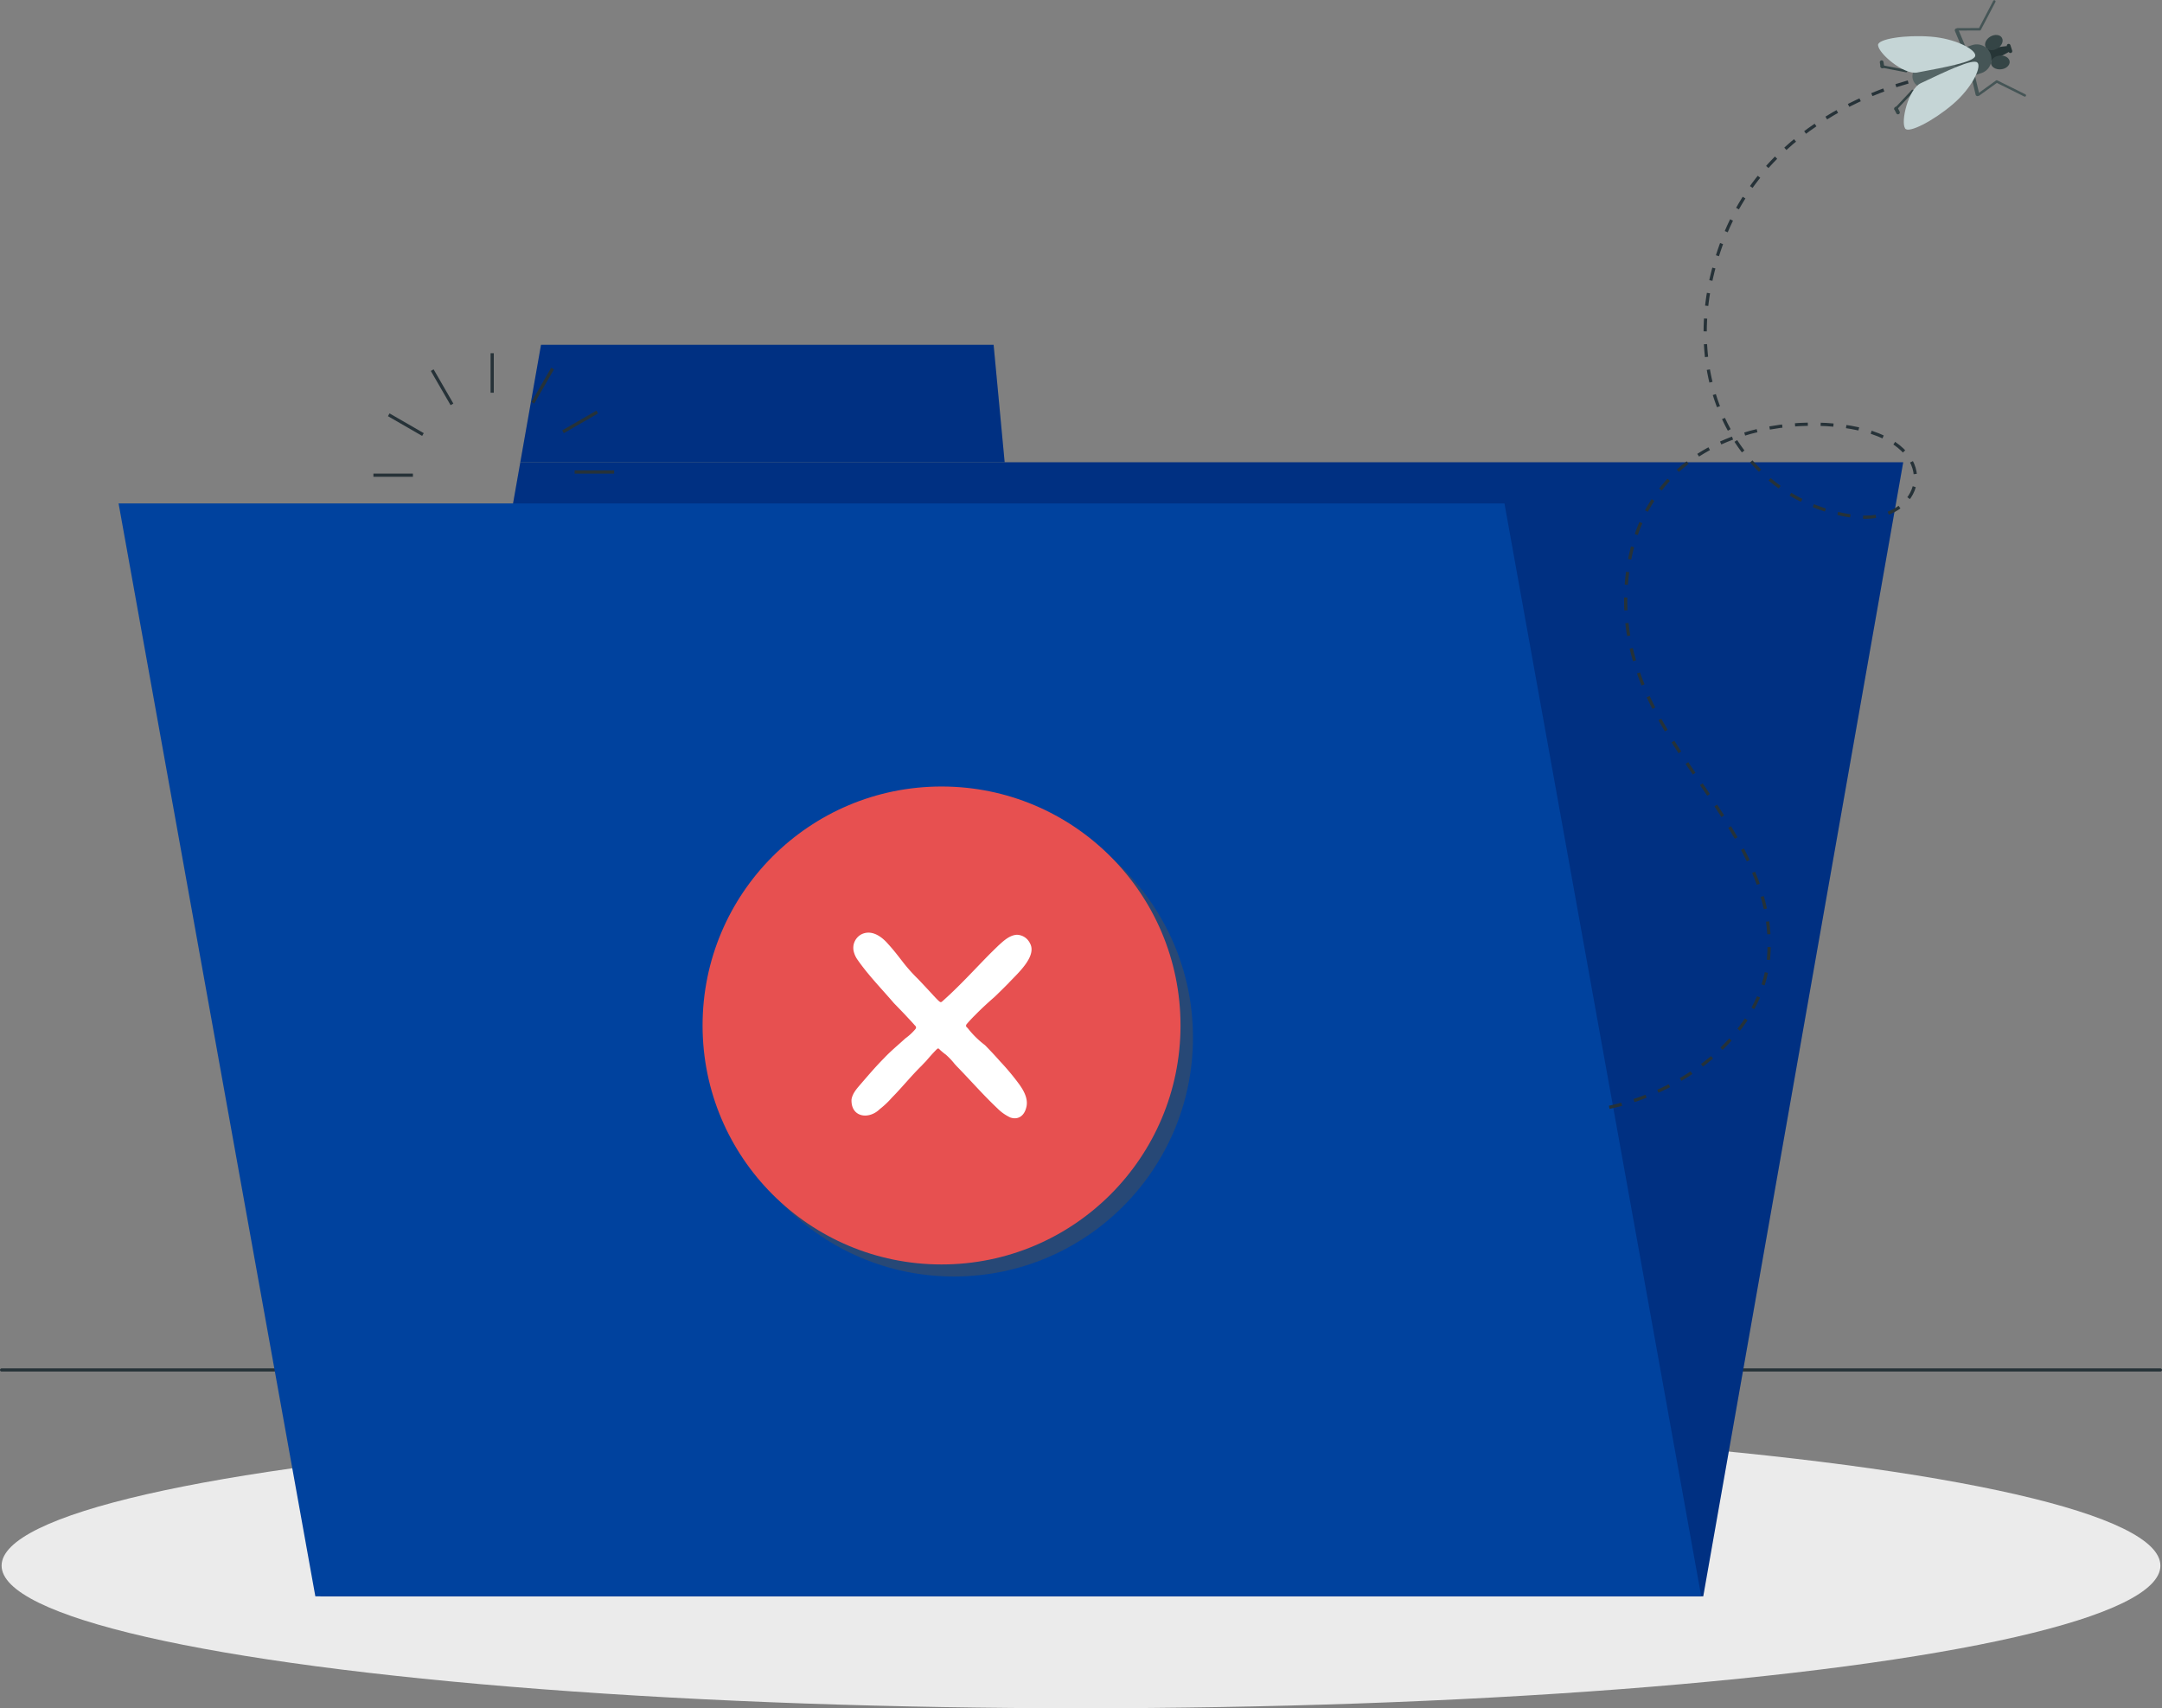
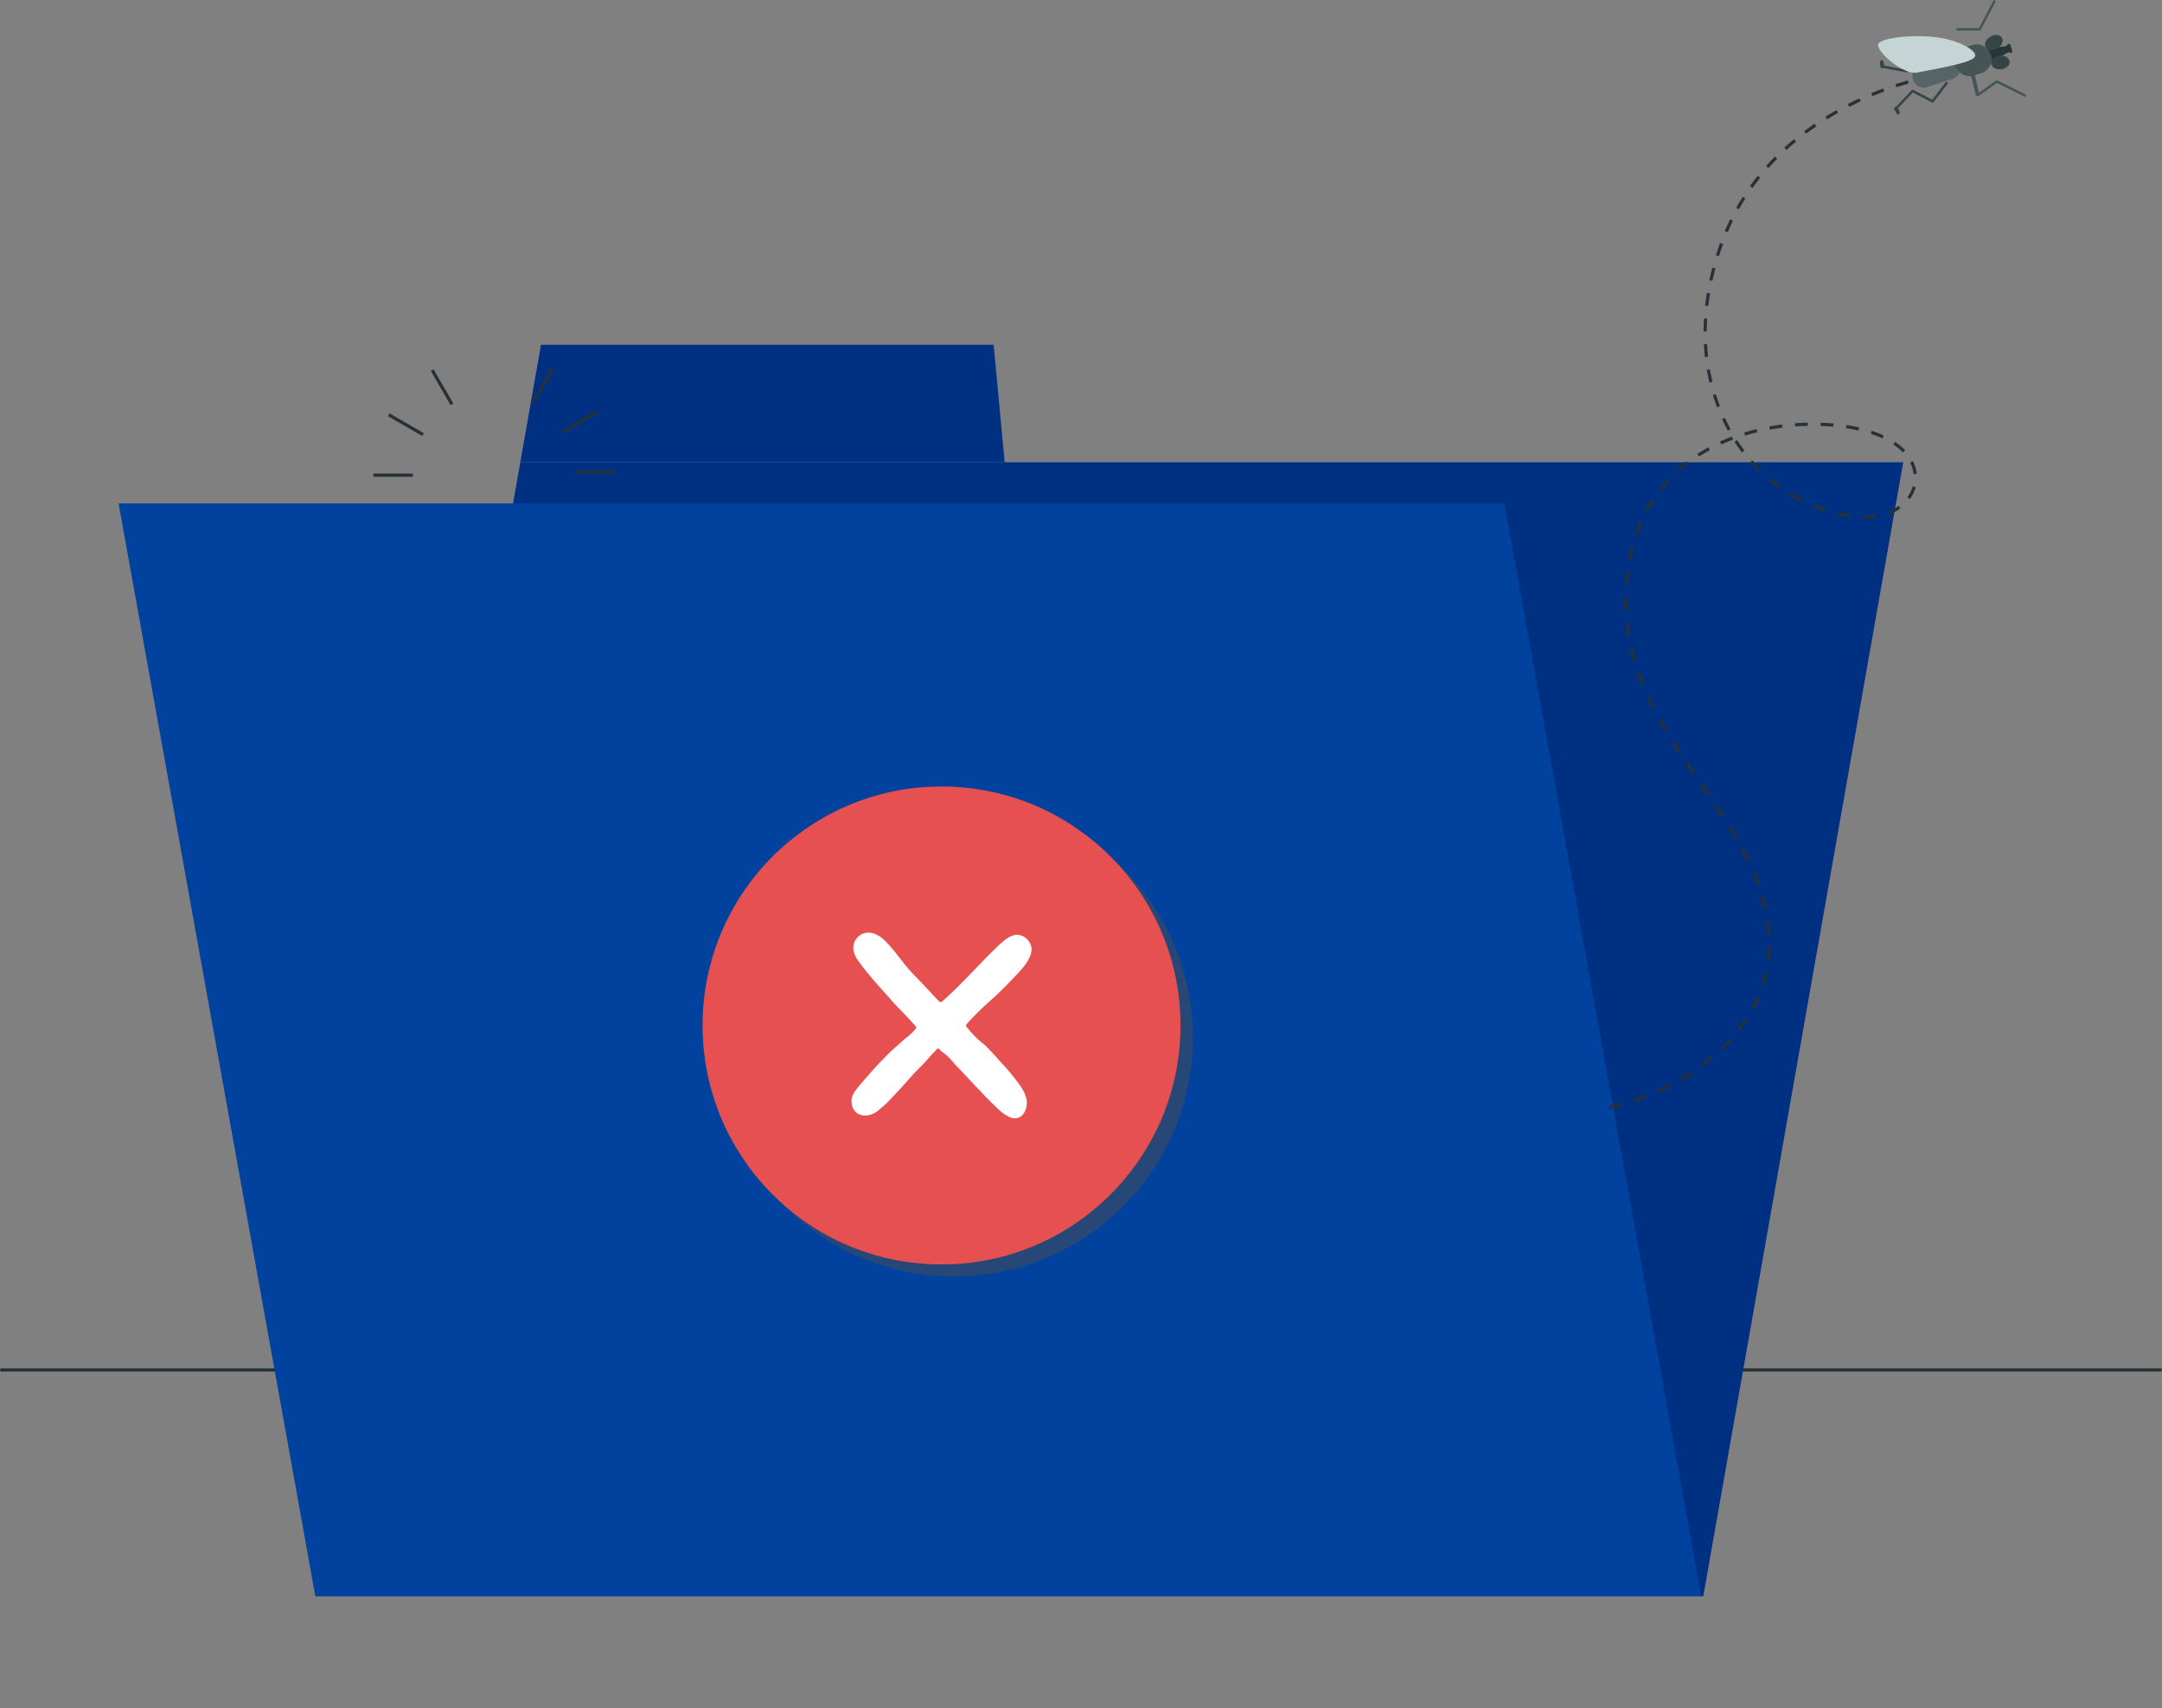
<svg xmlns="http://www.w3.org/2000/svg" width="674.5" height="532.936" viewBox="0 0 674.5 532.936">
  <rect x="0" y="0" width="674.5" height="532.936" fill="#808080" stroke="none" />
  <g id="Group_11032" data-name="Group 11032" transform="translate(-200.912 -90.6)">
    <g id="Floor" transform="translate(201.412 517.994)">
      <line id="Line_513" data-name="Line 513" x2="673.5" fill="none" stroke="#263238" stroke-linecap="round" stroke-linejoin="round" stroke-width="1" />
    </g>
    <g id="Shadow" transform="translate(201.412 534.553)">
      <g id="Group_11017" data-name="Group 11017">
-         <ellipse id="Ellipse_787" data-name="Ellipse 787" cx="336.75" cy="44.491" rx="336.75" ry="44.491" fill="#ebebeb" />
-       </g>
+         </g>
    </g>
    <g id="Folder" transform="translate(237.906 198.174)">
      <g id="Group_11022" data-name="Group 11022">
        <g id="Group_11020" data-name="Group 11020" transform="translate(62.949)">
          <g id="Group_11018" data-name="Group 11018">
            <path id="Path_11782" data-name="Path 11782" d="M703.074,536H271.638l62.384-353.8H765.458Z" transform="translate(-271.638 -145.56)" fill="#003082" />
            <path id="Path_11783" data-name="Path 11783" d="M463.353,156.325h-141.2l-6.461,36.64H466.8Z" transform="translate(-253.31 -156.325)" fill="#003082" />
          </g>
          <g id="Group_11019" data-name="Group 11019" opacity="0.1">
            <path id="Path_11784" data-name="Path 11784" d="M703.074,536H271.638l62.384-353.8H765.458Z" transform="translate(-271.638 -145.56)" fill="#003082" />
            <path id="Path_11785" data-name="Path 11785" d="M463.353,156.325h-141.2l-6.461,36.64H466.8Z" transform="translate(-253.31 -156.325)" fill="#003082" />
          </g>
        </g>
        <g id="Group_11021" data-name="Group 11021" transform="translate(79.505 2.624)">
-           <line id="Line_514" data-name="Line 514" y1="12.323" transform="translate(37.053)" fill="none" stroke="#263238" stroke-width="1" />
          <line id="Line_515" data-name="Line 515" x1="6.162" y1="10.672" transform="translate(18.344 5.28)" fill="none" stroke="#263238" stroke-width="1" />
          <line id="Line_516" data-name="Line 516" x1="10.672" y1="6.161" transform="translate(4.782 19.206)" fill="none" stroke="#263238" stroke-width="1" />
          <line id="Line_517" data-name="Line 517" x1="12.323" transform="translate(0 38.048)" fill="none" stroke="#263238" stroke-width="1" />
          <line id="Line_518" data-name="Line 518" x1="10.672" y2="6.161" transform="translate(5.279 50.595)" fill="none" stroke="#263238" stroke-width="1" />
          <line id="Line_519" data-name="Line 519" x1="6.162" y2="10.672" transform="translate(19.206 59.647)" fill="none" stroke="#263238" stroke-width="1" />
          <line id="Line_520" data-name="Line 520" y2="12.323" transform="translate(38.048 62.778)" fill="none" stroke="#263238" stroke-width="1" />
          <line id="Line_521" data-name="Line 521" x2="6.161" y2="10.672" transform="translate(50.595 59.149)" fill="none" stroke="#263238" stroke-width="1" />
          <line id="Line_522" data-name="Line 522" x2="10.672" y2="6.161" transform="translate(59.646 49.733)" fill="none" stroke="#263238" stroke-width="1" />
          <line id="Line_523" data-name="Line 523" x2="12.323" transform="translate(62.778 37.053)" fill="none" stroke="#263238" stroke-width="1" />
          <line id="Line_524" data-name="Line 524" y1="6.161" x2="10.672" transform="translate(59.149 18.344)" fill="none" stroke="#263238" stroke-width="1" />
          <line id="Line_525" data-name="Line 525" y1="10.672" x2="6.161" transform="translate(49.733 4.782)" fill="none" stroke="#263238" stroke-width="1" />
        </g>
        <path id="Path_11786" data-name="Path 11786" d="M720.936,532.224H288.57L227.184,191.27H659.549Z" transform="translate(-227.184 -141.786)" fill="#00429e" />
      </g>
    </g>
    <g id="Fly" transform="translate(702.965 95.434)">
      <g id="Group_11028" data-name="Group 11028">
        <path id="Path_11787" data-name="Path 11787" d="M555.607,418.6c25.1-5.392,47.78-24.143,49.7-46.518,3.764-43.9-49.7-68.145-44.175-118.872,5.268-48.386,56.02-51.84,76.367-45.15,22.471,7.387,14.772,28.986-5.575,26.2-35.272-4.832-57.444-43.179-40.691-86.678,15.886-41.25,61.874-49.89,61.874-49.89" transform="translate(-555.607 -77.98)" fill="none" stroke="#263238" stroke-width="1" stroke-dasharray="4" />
        <g id="Group_11102" data-name="Group 11102" transform="matrix(0.309, 0.951, -0.951, 0.309, 170.799, -295.01)">
          <g id="Group_11086" data-name="Group 11086" transform="translate(267.514 159.677)">
            <path id="Path_11804" data-name="Path 11804" d="M271.72,189.546a.381.381,0,0,1-.186-.048.387.387,0,0,1-.151-.523l3.608-6.541-4.811-4.742a.387.387,0,0,1-.048-.494l4.069-5.872a.385.385,0,1,1,.633.438l-3.883,5.606,4.788,4.722a.385.385,0,0,1,.066.46l-3.749,6.8A.383.383,0,0,1,271.72,189.546Z" transform="translate(-270.065 -171.159)" fill="#354546" />
          </g>
          <g id="Group_11088" data-name="Group 11088" transform="translate(260.39 137.632)">
            <path id="Path_11806" data-name="Path 11806" d="M265.492,155.562a.364.364,0,0,1-.117-.019.385.385,0,0,1-.25-.484l2.048-6.371-6.673-6.815a.385.385,0,1,1,.55-.538l6.835,6.98a.384.384,0,0,1,.092.387l-2.118,6.593A.385.385,0,0,1,265.492,155.562Z" transform="translate(-260.39 -141.218)" fill="#455556" />
          </g>
          <g id="Group_11089" data-name="Group 11089" transform="translate(265.107 150.809)">
-             <path id="Path_11807" data-name="Path 11807" d="M267.374,160.848a.578.578,0,0,1-.047-1.154l6.968-.577a.577.577,0,0,1,.1,1.15l-6.969.578Z" transform="translate(-266.796 -159.115)" fill="#455556" />
-           </g>
+             </g>
          <g id="Group_11090" data-name="Group 11090" transform="translate(267.363 176.715)">
            <path id="Path_11808" data-name="Path 11808" d="M271.758,195.656a.584.584,0,0,1-.087-.007l-1.318-.2a.578.578,0,1,1,.172-1.143l1.319.2a.578.578,0,0,1-.086,1.149Z" transform="translate(-269.861 -194.301)" fill="#354546" />
          </g>
          <g id="Group_11099" data-name="Group 11099" transform="translate(271.581 127.62)">
            <g id="Group_11091" data-name="Group 11091" transform="translate(7.471 32.056)">
              <path id="Path_11809" data-name="Path 11809" d="M289.871,189.546a.377.377,0,0,0,.186-.048.386.386,0,0,0,.152-.523l-3.608-6.541,4.811-4.742a.386.386,0,0,0,.046-.494l-4.068-5.872a.385.385,0,1,0-.633.438l3.883,5.606-4.788,4.722a.385.385,0,0,0-.067.46l3.749,6.8A.385.385,0,0,0,289.871,189.546Z" transform="translate(-285.737 -171.159)" fill="#354546" />
            </g>
            <g id="Group_11097" data-name="Group 11097">
              <path id="Path_11811" data-name="Path 11811" d="M282.13,142.1a.571.571,0,0,0,.5-.562.577.577,0,0,0-.577-.578h-1.779a.578.578,0,0,0-.578.578.571.571,0,0,0,.5.562,45.6,45.6,0,0,0-.9,6.349,1.229,1.229,0,0,0,1.229,1.229,1.2,1.2,0,0,1,1.277,0,1.229,1.229,0,0,0,1.229-1.229A45.5,45.5,0,0,0,282.13,142.1Z" transform="translate(-276.567 -131.138)" fill="#263536" />
              <path id="Path_11812" data-name="Path 11812" d="M284.832,149.11c1.16.261,2.388-.8,2.743-2.379s-.3-3.064-1.459-3.326-2.388.8-2.743,2.38S283.67,148.85,284.832,149.11Z" transform="translate(-277.617 -131.773)" fill="#354546" />
              <path id="Path_11813" data-name="Path 11813" d="M280.574,163.879h-.008a3.52,3.52,0,0,0-3.52,3.521v8.331a3.52,3.52,0,0,0,3.52,3.52h.008a3.52,3.52,0,0,0,3.52-3.52V167.4A3.52,3.52,0,0,0,280.574,163.879Z" transform="translate(-275.974 -137.183)" fill="#556566" />
              <path id="Path_11814" data-name="Path 11814" d="M280.19,150.116h-.008a4.593,4.593,0,0,0-4.592,4.593v2.361a4.592,4.592,0,0,0,4.592,4.592h.008a4.592,4.592,0,0,0,4.592-4.592v-2.361A4.593,4.593,0,0,0,280.19,150.116Z" transform="translate(-275.59 -133.553)" fill="#455556" />
              <g id="Group_11093" data-name="Group 11093" transform="translate(12.779 10.012)">
                <path id="Path_11815" data-name="Path 11815" d="M295.449,155.562a.372.372,0,0,0,.118-.019.384.384,0,0,0,.248-.484l-2.047-6.371,6.673-6.815a.385.385,0,1,0-.551-.538l-6.834,6.98a.384.384,0,0,0-.092.387l2.118,6.593A.385.385,0,0,0,295.449,155.562Z" transform="translate(-292.946 -141.218)" fill="#455556" />
              </g>
              <g id="Group_11094" data-name="Group 11094" transform="translate(7.543 23.188)">
                <path id="Path_11816" data-name="Path 11816" d="M293.382,160.848a.578.578,0,0,0,.047-1.154l-6.969-.577a.577.577,0,1,0-.095,1.15l6.968.578Z" transform="translate(-285.835 -159.115)" fill="#455556" />
              </g>
              <g id="Group_11096" data-name="Group 11096" transform="translate(4.847 21.184)">
                <g id="Group_11095" data-name="Group 11095">
-                   <path id="Path_11817" data-name="Path 11817" d="M283.266,156.416c1.858-.393,6.819,4.326,9.759,11.432,3.025,7.317,4.454,15.968,2.57,16.457-2.6.676-11.374-4.814-11.91-8.953-1.184-9.133-2.316-17.754-.73-18.806Z" transform="translate(-282.174 -156.393)" fill="#c5d5d6" />
-                 </g>
+                   </g>
              </g>
            </g>
            <g id="Group_11098" data-name="Group 11098" transform="translate(10.936 49.095)">
              <path id="Path_11818" data-name="Path 11818" d="M291.02,195.656a.587.587,0,0,0,.088-.007l1.319-.2a.578.578,0,0,0-.174-1.143l-1.318.2a.578.578,0,0,0,.085,1.149Z" transform="translate(-290.443 -194.301)" fill="#354546" />
            </g>
          </g>
          <path id="Path_11819" data-name="Path 11819" d="M277.259,149.11c-1.16.261-2.388-.8-2.743-2.379s.3-3.064,1.459-3.326,2.388.8,2.743,2.38S278.42,148.85,277.259,149.11Z" transform="translate(-3.7 -4.152)" fill="#354546" />
          <g id="Group_11101" data-name="Group 11101" transform="translate(261.657 148.805)">
            <g id="Group_11100" data-name="Group 11100" transform="translate(0 0)">
-               <path id="Path_11820" data-name="Path 11820" d="M275.288,156.416c-1.859-.393-6.819,4.326-9.758,11.432-3.027,7.317-4.455,15.968-2.571,16.457,2.6.676,11.374-4.814,11.909-8.953,1.184-9.133,2.316-17.754.73-18.806Z" transform="translate(-262.111 -156.393)" fill="#c5d5d6" />
+               <path id="Path_11820" data-name="Path 11820" d="M275.288,156.416c-1.859-.393-6.819,4.326-9.758,11.432-3.027,7.317-4.455,15.968-2.571,16.457,2.6.676,11.374-4.814,11.909-8.953,1.184-9.133,2.316-17.754.73-18.806" transform="translate(-262.111 -156.393)" fill="#c5d5d6" />
            </g>
          </g>
        </g>
      </g>
    </g>
    <g id="Group_11083" data-name="Group 11083" transform="translate(420.1 335.97)">
      <g id="Group_11081" data-name="Group 11081" transform="translate(3.884 3.759)" opacity="0.5">
        <circle id="Ellipse_788" data-name="Ellipse 788" cx="74.554" cy="74.554" r="74.554" fill="#4d4d4d" />
        <g id="Group_11080" data-name="Group 11080" transform="translate(33.295 41.815)">
          <path id="Path_11801" data-name="Path 11801" d="M4355.262,2935.488l-3.276,3.276a8.741,8.741,0,0,1-12.361,0l-20.677-20.676a8.742,8.742,0,0,1,0-12.362l3.274-3.275a8.744,8.744,0,0,1,12.364,0l20.676,20.676A8.742,8.742,0,0,1,4355.262,2935.488Z" transform="translate(-4316.388 -2875.846)" fill="#4d4d4d" />
          <path id="Path_11802" data-name="Path 11802" d="M4461.162,2768.742l.955.955a10.383,10.383,0,0,0,14.684,0l43.04-43.041a10.381,10.381,0,0,0,0-14.683l-.955-.955a10.381,10.381,0,0,0-14.682,0l-43.041,43.041A10.381,10.381,0,0,0,4461.162,2768.742Z" transform="translate(-4440.363 -2707.978)" fill="#4d4d4d" />
        </g>
      </g>
      <g id="Group_11082" data-name="Group 11082">
        <circle id="Ellipse_789" data-name="Ellipse 789" cx="74.554" cy="74.554" r="74.554" fill="#e75050" />
        <path id="Path_11803" data-name="Path 11803" d="M4442.847,2755.523c1.5,2.1,2.919,4.718,2.114,7.372-.617,2.366-2.456,3.788-4.909,2.944a14.082,14.082,0,0,1-4.062-2.869c-4.378-4.127-8.354-8.694-12.557-13.009-.265-.265-.516-.554-.767-.831a22.58,22.58,0,0,0-2.706-2.869.012.012,0,0,0-.012-.013,19.526,19.526,0,0,1-1.95-1.61c-.266-.377-.58-.453-.907-.088-1.169,1.17-2.252,2.4-3.347,3.687-.452.466-.906.931-1.345,1.409-3.26,3.183-6.1,6.756-9.312,10a27.257,27.257,0,0,1-3.762,3.56c-3.435,3.4-9.046,2.592-8.833-2.969.327-2.139,2-3.774,3.347-5.385,2.227-2.567,4.442-5.159,6.845-7.562,2.063-2.2,4.416-4.114,6.629-6.152a17.211,17.211,0,0,0,3.07-2.831c.4-.5.278-.843-.163-1.245-.957-1.107-1.975-2.152-2.97-3.234-1.17-1.246-2.378-2.466-3.561-3.7-3.8-4.44-7.938-8.656-11.287-13.462a7.507,7.507,0,0,1-1.245-2.755,4.774,4.774,0,0,1,2.479-5.247c3.132-1.5,6.19.655,8.2,2.97,1.635,1.761,3.095,3.661,4.567,5.561a50.488,50.488,0,0,0,4.831,5.422q2.416,2.549,4.794,5.134a2.426,2.426,0,0,0,.3.314,20.522,20.522,0,0,0,1.561,1.573c.114.051.189.151.314.189a.358.358,0,0,0,.3-.038c.038,0,.05.012.088.012,5.31-4.655,10.079-9.939,15.035-14.972.881-.868,1.762-1.736,2.656-2.6,1.624-1.472,3.485-3.271,5.813-3.4a4.664,4.664,0,0,1,4.064,2.642c2.328,4.1-4.053,9.6-6.63,12.393-1.435,1.472-2.907,2.906-4.391,4.341-2.09,1.812-4.127,3.687-6.064,5.663-.845.829-1.687,1.723-2.493,2.654a1.339,1.339,0,0,0-.339.528c-.15.491.391.717.617,1.057a28.834,28.834,0,0,0,5.272,5.159c1.6,1.636,3.17,3.3,4.692,5.032A76.622,76.622,0,0,1,4442.847,2755.523Z" transform="translate(-4344.025 -2662.575)" fill="#fff" />
      </g>
    </g>
  </g>
</svg>